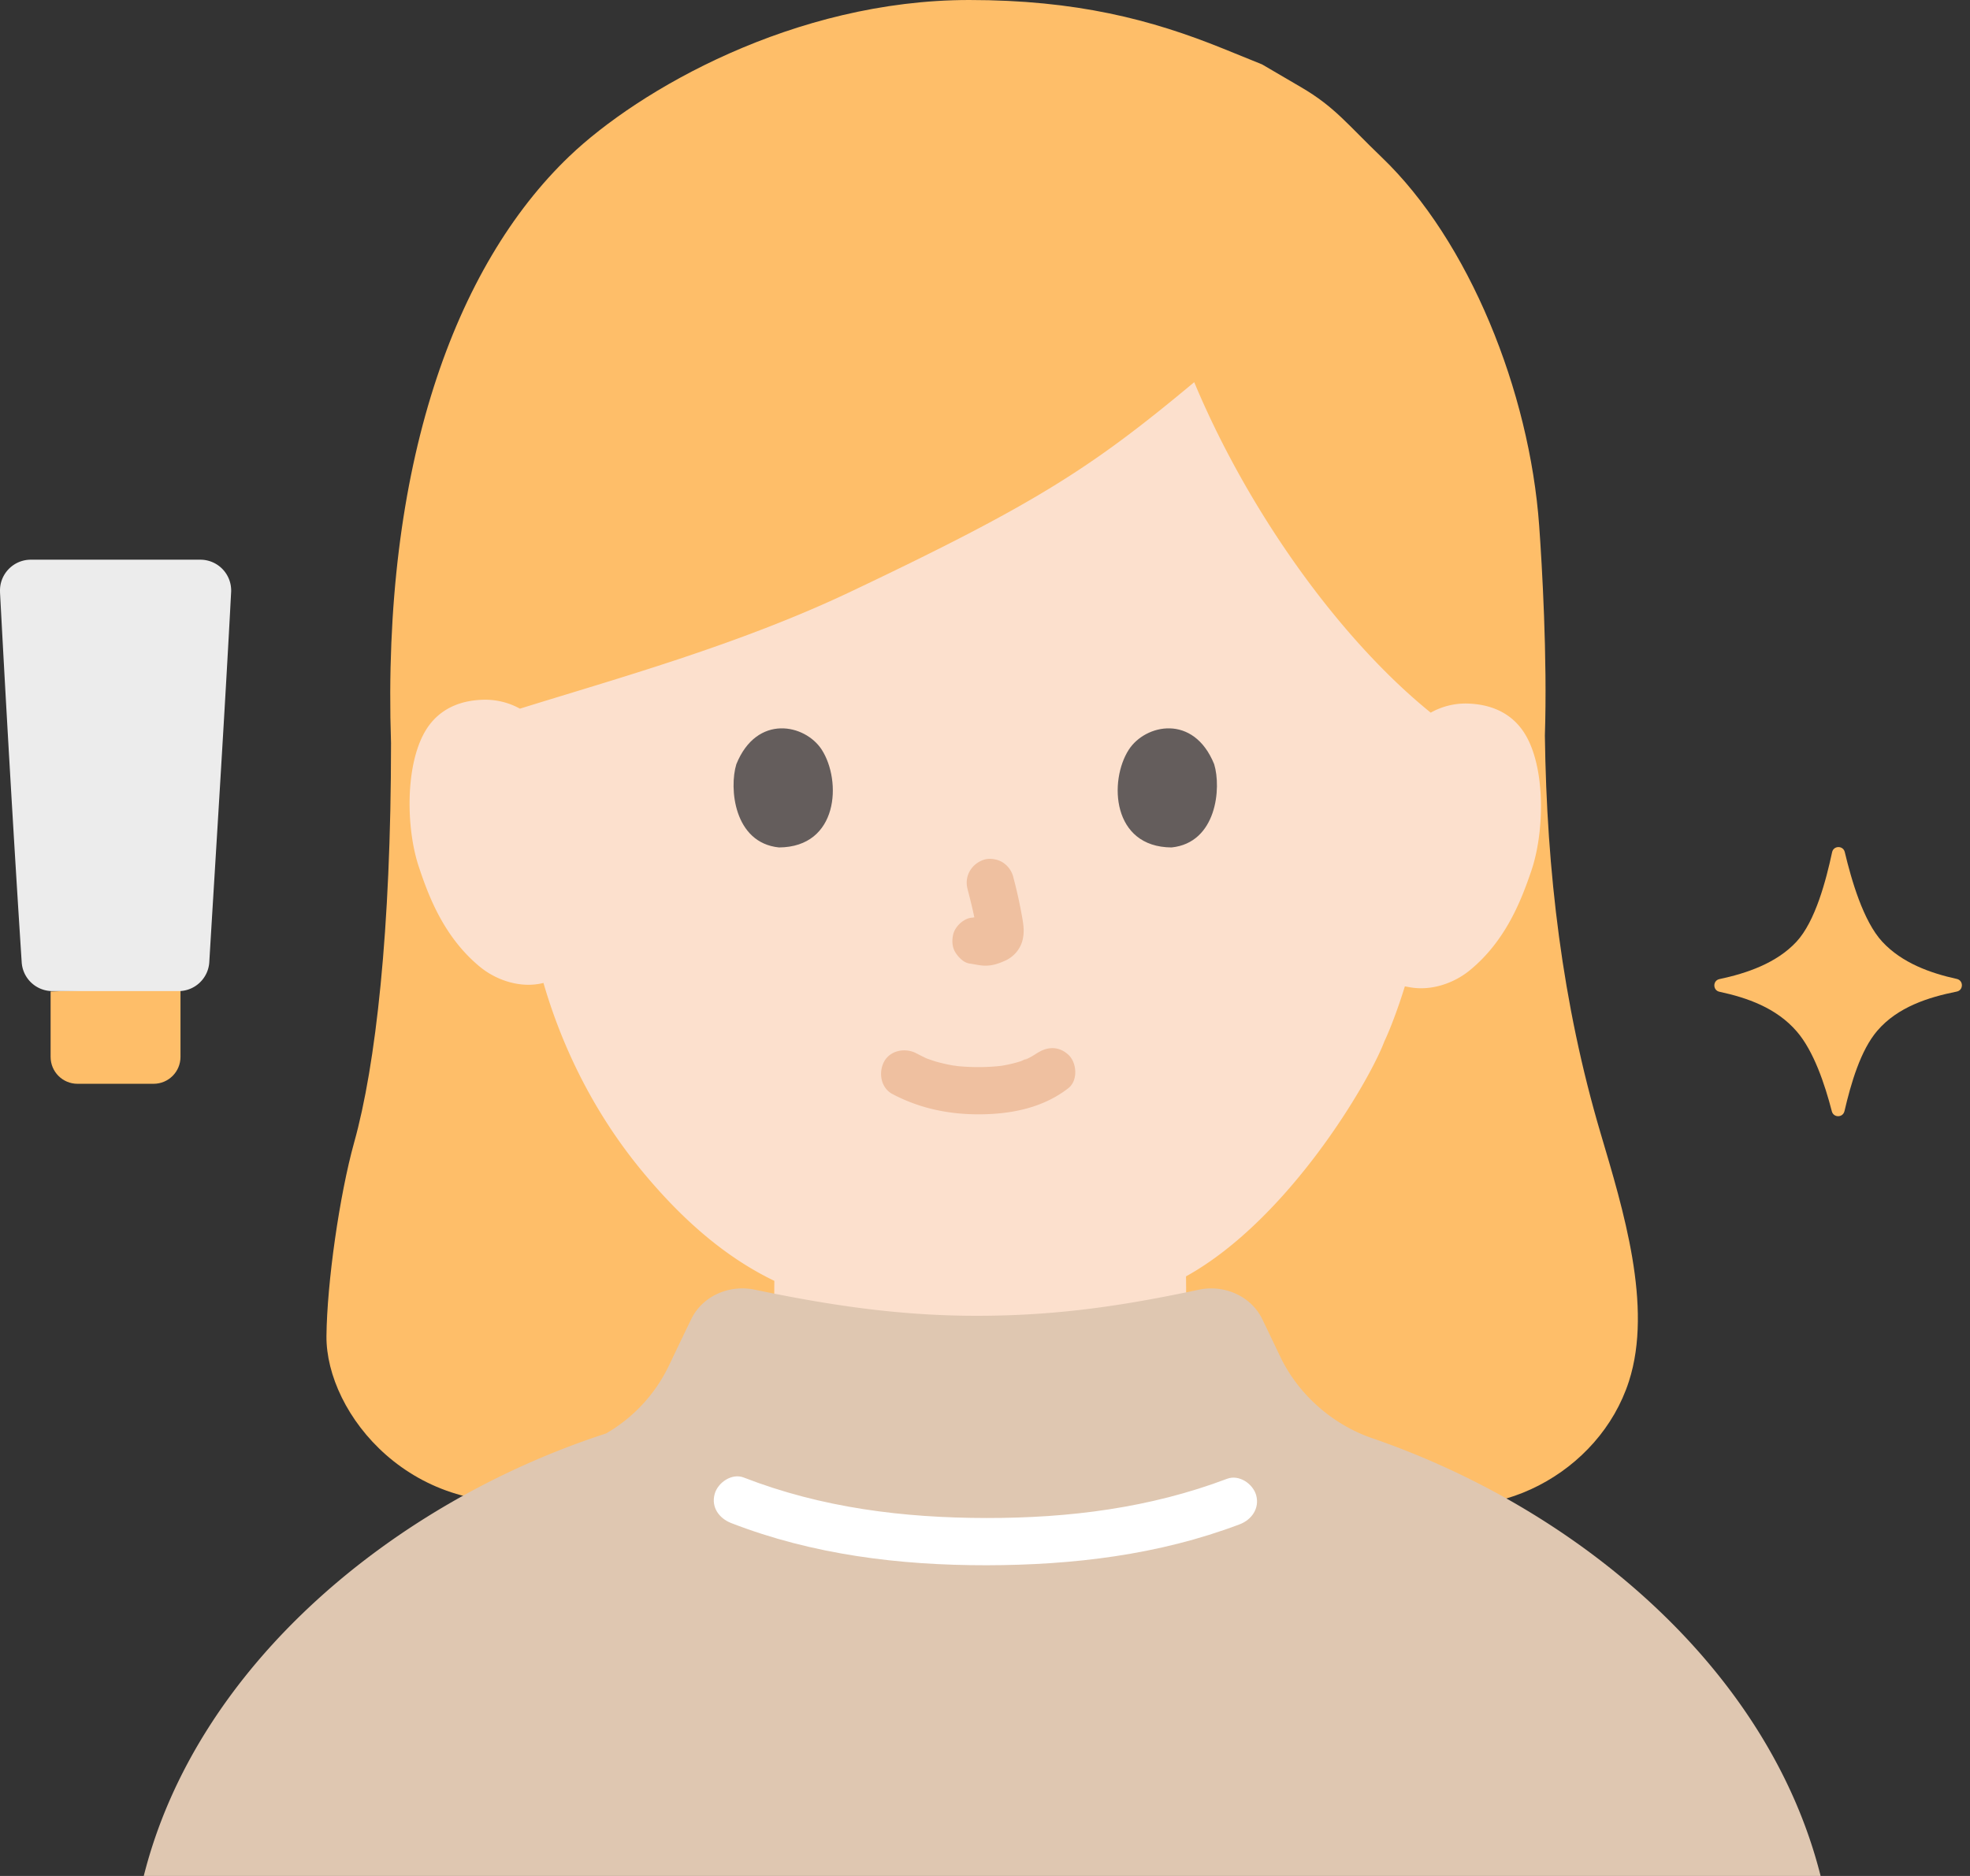
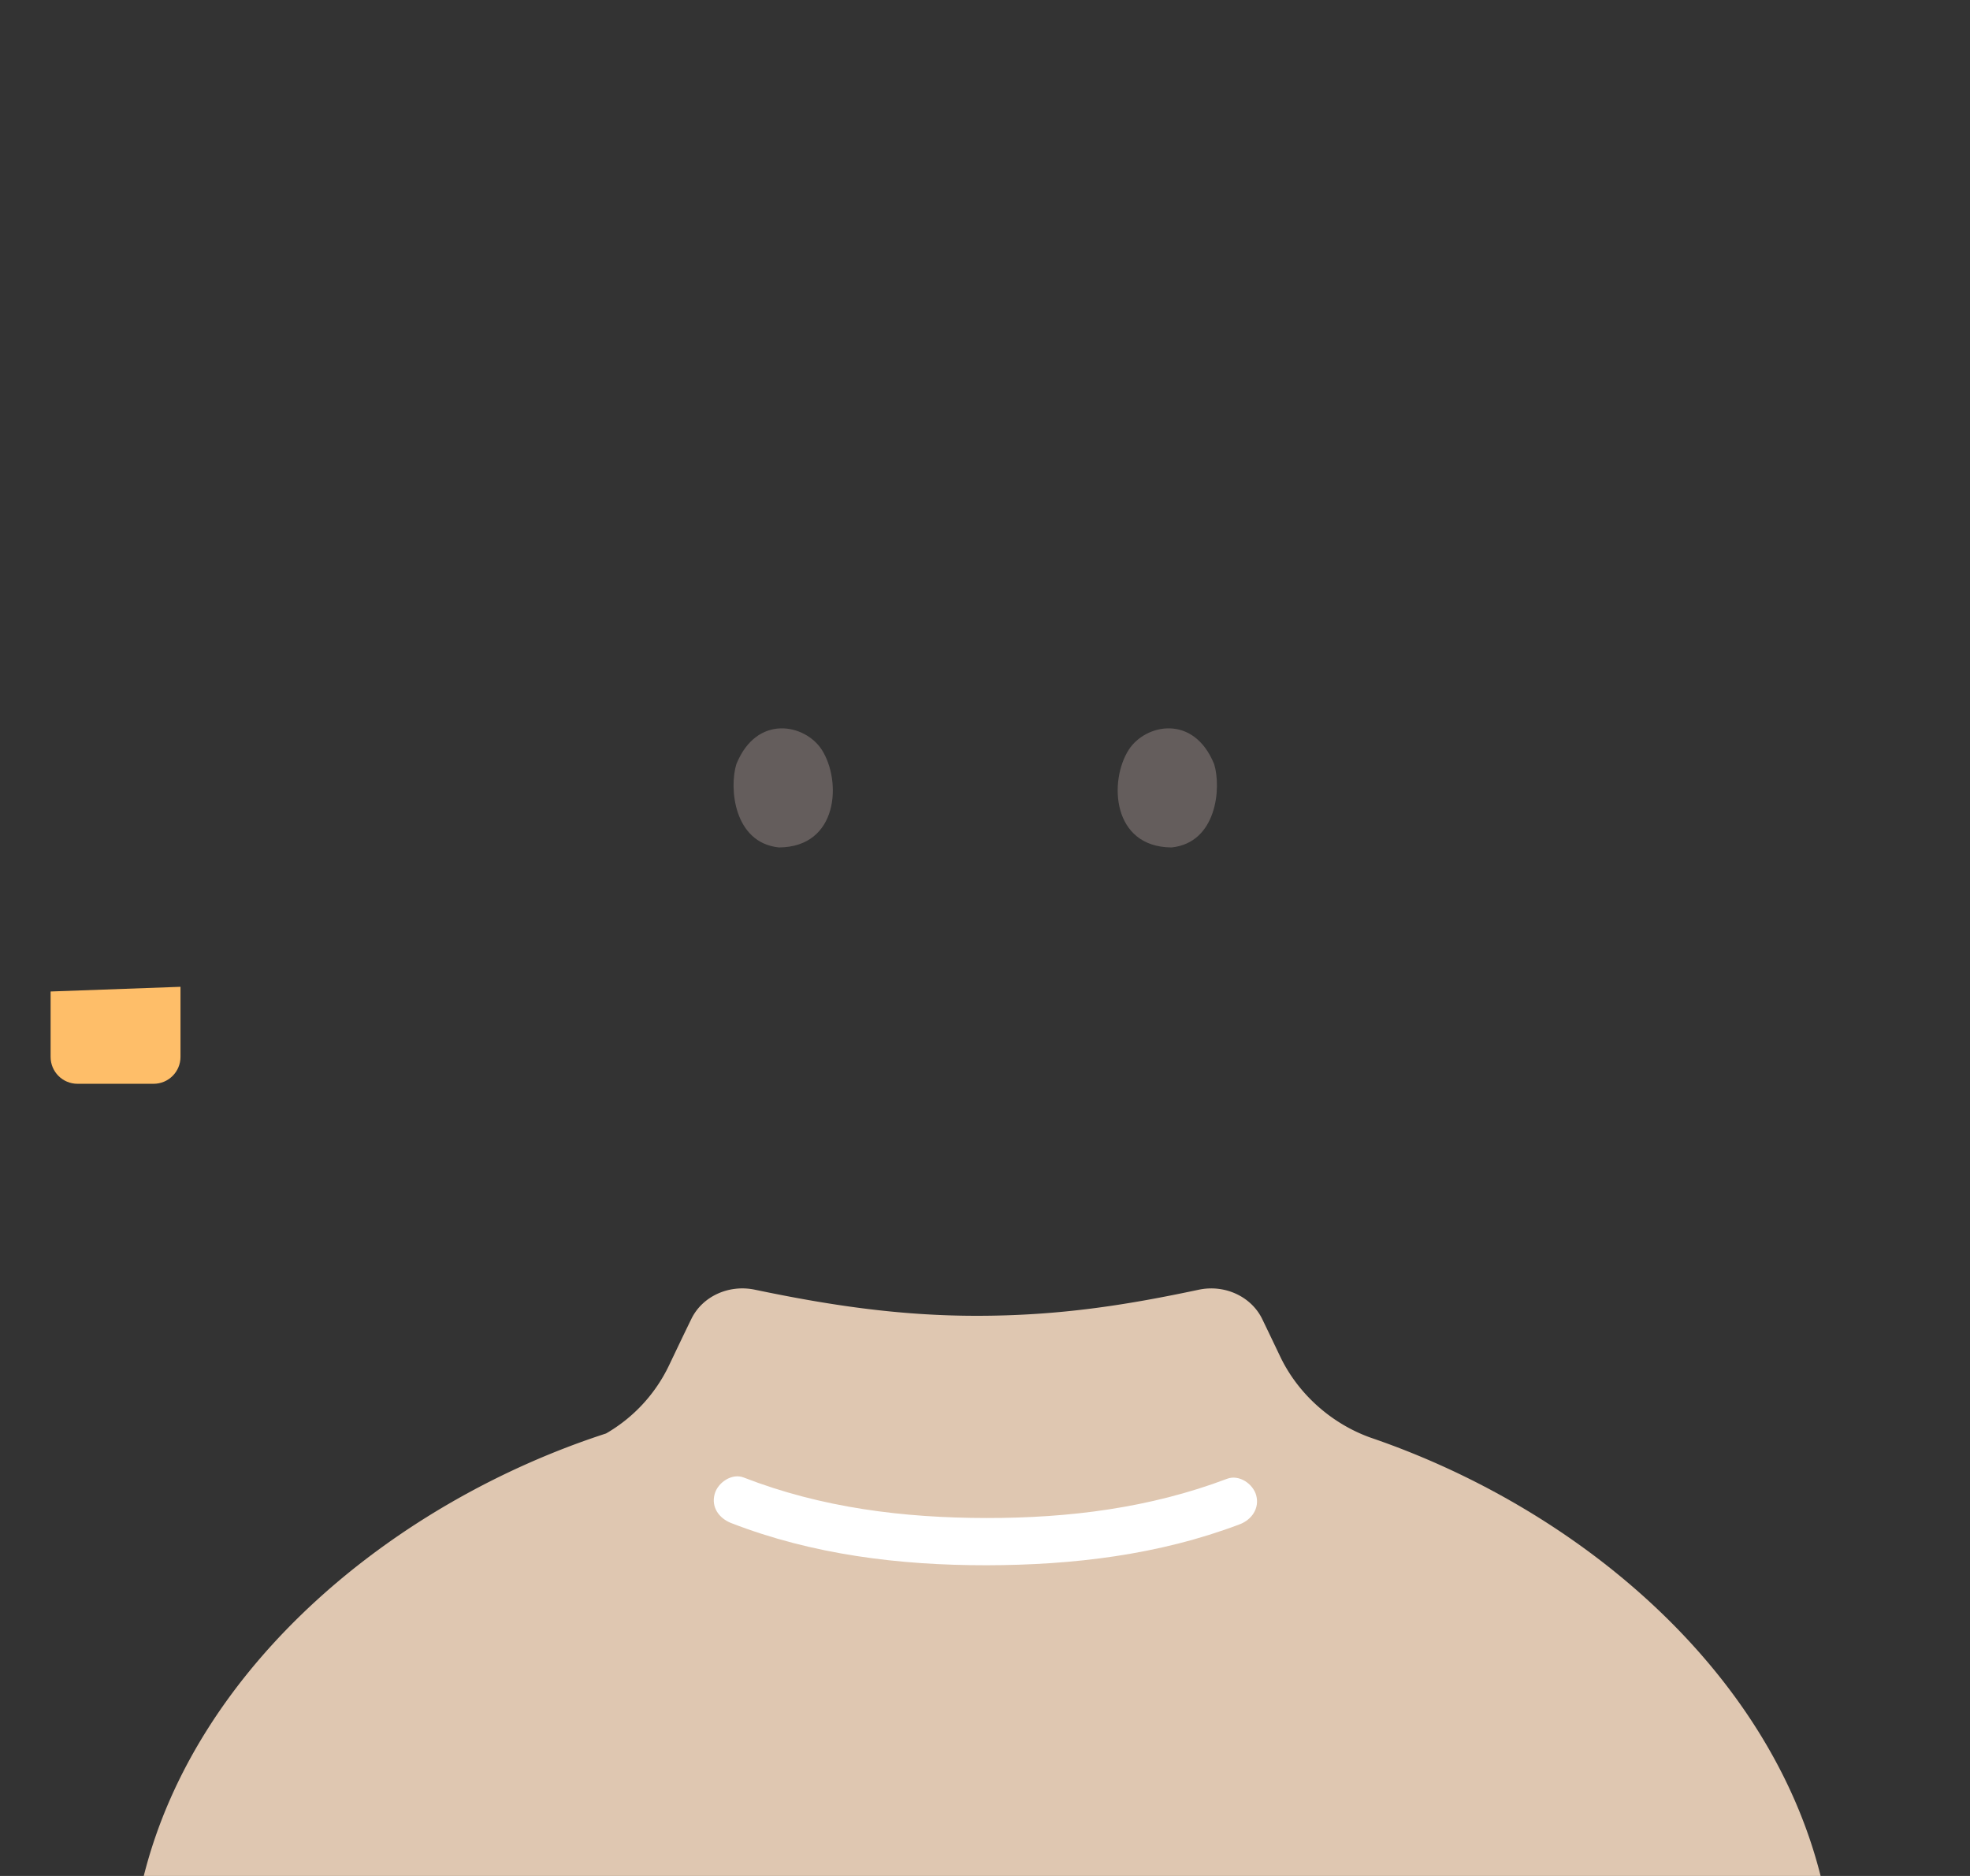
<svg xmlns="http://www.w3.org/2000/svg" width="84" height="80" fill="none">
  <rect width="100%" height="100%" fill="#333333" stroke="none" />
-   <path d="M23.376 63.92c-5.79.96-9.483-3.634-9.456-6.943.023-2.278.556-6.012 1.18-8.254.918-3.277 1.573-9.04 1.573-17.032-.391-11.791 2.71-20.343 7.6-25.024C27.22 3.845 33.863 0 41.326 0c4.552 0 7.757.828 10.833 2.075l1.655.671 1.667.975c1.439.843 1.953 1.565 3.433 2.984 3.72 3.564 6.305 9.975 6.716 15.717.12 1.657.352 5.612.243 8.95.077 5.78.737 11.417 2.38 16.969.954 3.221 2.234 7.366 1.204 10.564-1.257 3.903-5.764 6.305-9.68 4.91" fill="#FEBE69" />
-   <path d="M20.461 41.227c.694.573 1.74.937 2.712.69.701 2.418 1.977 5.338 4.228 8.053 1.742 2.102 3.574 3.668 5.617 4.652-.005.409-.002.703-.01 1.047 2.785.552 5.557.946 8.64.946 3.367 0 6.111-.42 8.934-1.003-.007-.37-.003-.693-.011-1.181 4.373-2.424 7.824-8.325 8.46-10.027.219-.454.579-1.387.871-2.34l.24.042c.91.157 1.863-.188 2.512-.714 1.574-1.278 2.233-3.067 2.634-4.236.568-1.651.614-4.322-.217-5.775-.278-.487-.925-1.317-2.455-1.377a3.036 3.036 0 00-1.611.387 23.979 23.979 0 01-1.321-1.156c-3.487-3.277-6.756-8.13-8.763-12.937-4.37 3.646-6.743 5.18-14.64 8.93-4.769 2.267-10.013 3.716-14.111 4.993a3.061 3.061 0 00-1.582-.38c-1.53.047-2.184.872-2.466 1.357-.841 1.447-.816 4.118-.261 5.774.392 1.172 1.036 2.965 2.6 4.255z" fill="#FCE0CD" />
-   <path d="M38.057 46.657c1.162.613 2.413.872 3.727.863 1.345-.008 2.695-.277 3.771-1.116.417-.325.367-1.087 0-1.424-.443-.406-.979-.346-1.424 0 .308-.24.079-.063 0-.012a3.137 3.137 0 01-.23.133c-.04.021-.082.04-.123.061-.114.06-.09-.021.05-.017-.086-.002-.233.088-.317.115a5.666 5.666 0 01-.884.202c.152-.023-.001-.001-.072.005a9.033 9.033 0 01-1.71-.002c-.02-.002-.332-.05-.114-.012a7.451 7.451 0 01-.826-.183c-.116-.035-.229-.076-.343-.115-.253-.087.16.08-.07-.028a10.801 10.801 0 01-.42-.209c-.465-.246-1.116-.133-1.377.361-.246.466-.136 1.116.361 1.378zm3.195-8.756c.162.616.317 1.242.41 1.872l-.036-.267c.01.086.015.171.007.258l.035-.268a.647.647 0 01-.028.116l.102-.24a.482.482 0 01-.04.074l.157-.204a.44.44 0 01-.061.06l.204-.157a1.4 1.4 0 01-.148.079l.24-.102a1.082 1.082 0 01-.25.073l.268-.036a.964.964 0 01-.234 0l.268.036c-.089-.012-.175-.034-.264-.046a.768.768 0 00-.402-.018.751.751 0 00-.374.12c-.21.122-.409.36-.463.601-.06.258-.046.547.102.776.13.203.35.429.601.463.206.027.405.08.615.089.322.014.622-.085.91-.218.357-.163.636-.487.73-.871.081-.326.047-.608-.009-.934a20.57 20.57 0 00-.396-1.792 1.037 1.037 0 00-.463-.602c-.216-.127-.534-.18-.775-.102-.525.17-.847.693-.704 1.239l-.002.001z" fill="#EFC0A0" />
  <path d="M31.398 32.587c-.313 1.016-.109 3.353 1.816 3.552 2.545-.015 2.68-2.84 1.824-4.17-.702-1.087-2.763-1.54-3.64.618zm20.373 0c.313 1.016.109 3.353-1.816 3.552-2.544-.015-2.68-2.84-1.823-4.17.701-1.087 2.763-1.54 3.639.618z" fill="#645D5C" />
  <path d="M22.197 80H6.13c2.263-9.016 10.718-15.95 19.712-18.87a6.67 6.67 0 002.682-2.897c.318-.665.64-1.344.954-1.985.469-.967 1.596-1.48 2.704-1.25 3.067.64 6.078 1.114 9.466 1.114 3.58 0 6.455-.474 9.471-1.113 1.103-.232 2.231.287 2.7 1.248.253.523.513 1.068.772 1.61.764 1.594 2.188 2.858 3.853 3.452C67.25 64.317 75.408 71.151 77.63 80H22.197z" fill="#DFC7B1" />
  <path d="M31.176 64.95c3.476 1.35 7.184 1.804 10.893 1.8 3.675-.006 7.335-.438 10.79-1.746.509-.192.857-.68.704-1.239-.134-.487-.728-.896-1.239-.703-3.299 1.248-6.745 1.677-10.255 1.673-3.55-.003-7.03-.434-10.358-1.727-.507-.197-1.105.217-1.238.703-.157.57.194 1.04.703 1.239z" fill="#fff" />
  <path d="M2.158 42.282v2.79c0 .633.513 1.146 1.146 1.146H6.55c.633 0 1.146-.513 1.146-1.146v-2.99" fill="#FEBE69" />
-   <path d="M0 25.25c.265 5.014.603 10.822.925 15.786a1.313 1.313 0 001.312 1.229h5.374c.696 0 1.27-.54 1.313-1.235.3-4.999.667-10.754.931-15.779a1.314 1.314 0 00-1.314-1.383H1.316c-.754 0-1.354.63-1.314 1.383H0z" fill="#ECECEC" />
-   <path d="M78.646 47.387c-.065.281-.464.286-.537.006-.303-1.17-.774-2.568-1.49-3.4-.873-1.017-2.134-1.449-3.303-1.7-.29-.062-.29-.478 0-.54 1.159-.245 2.435-.678 3.284-1.593.808-.872 1.264-2.627 1.52-3.818.061-.288.47-.293.54-.007.284 1.191.79 2.951 1.6 3.825.84.907 2.055 1.34 3.177 1.586.292.064.289.482-.004.54-1.199.24-2.512.652-3.385 1.668-.715.832-1.126 2.252-1.401 3.433z" fill="#FEBE69" />
</svg>